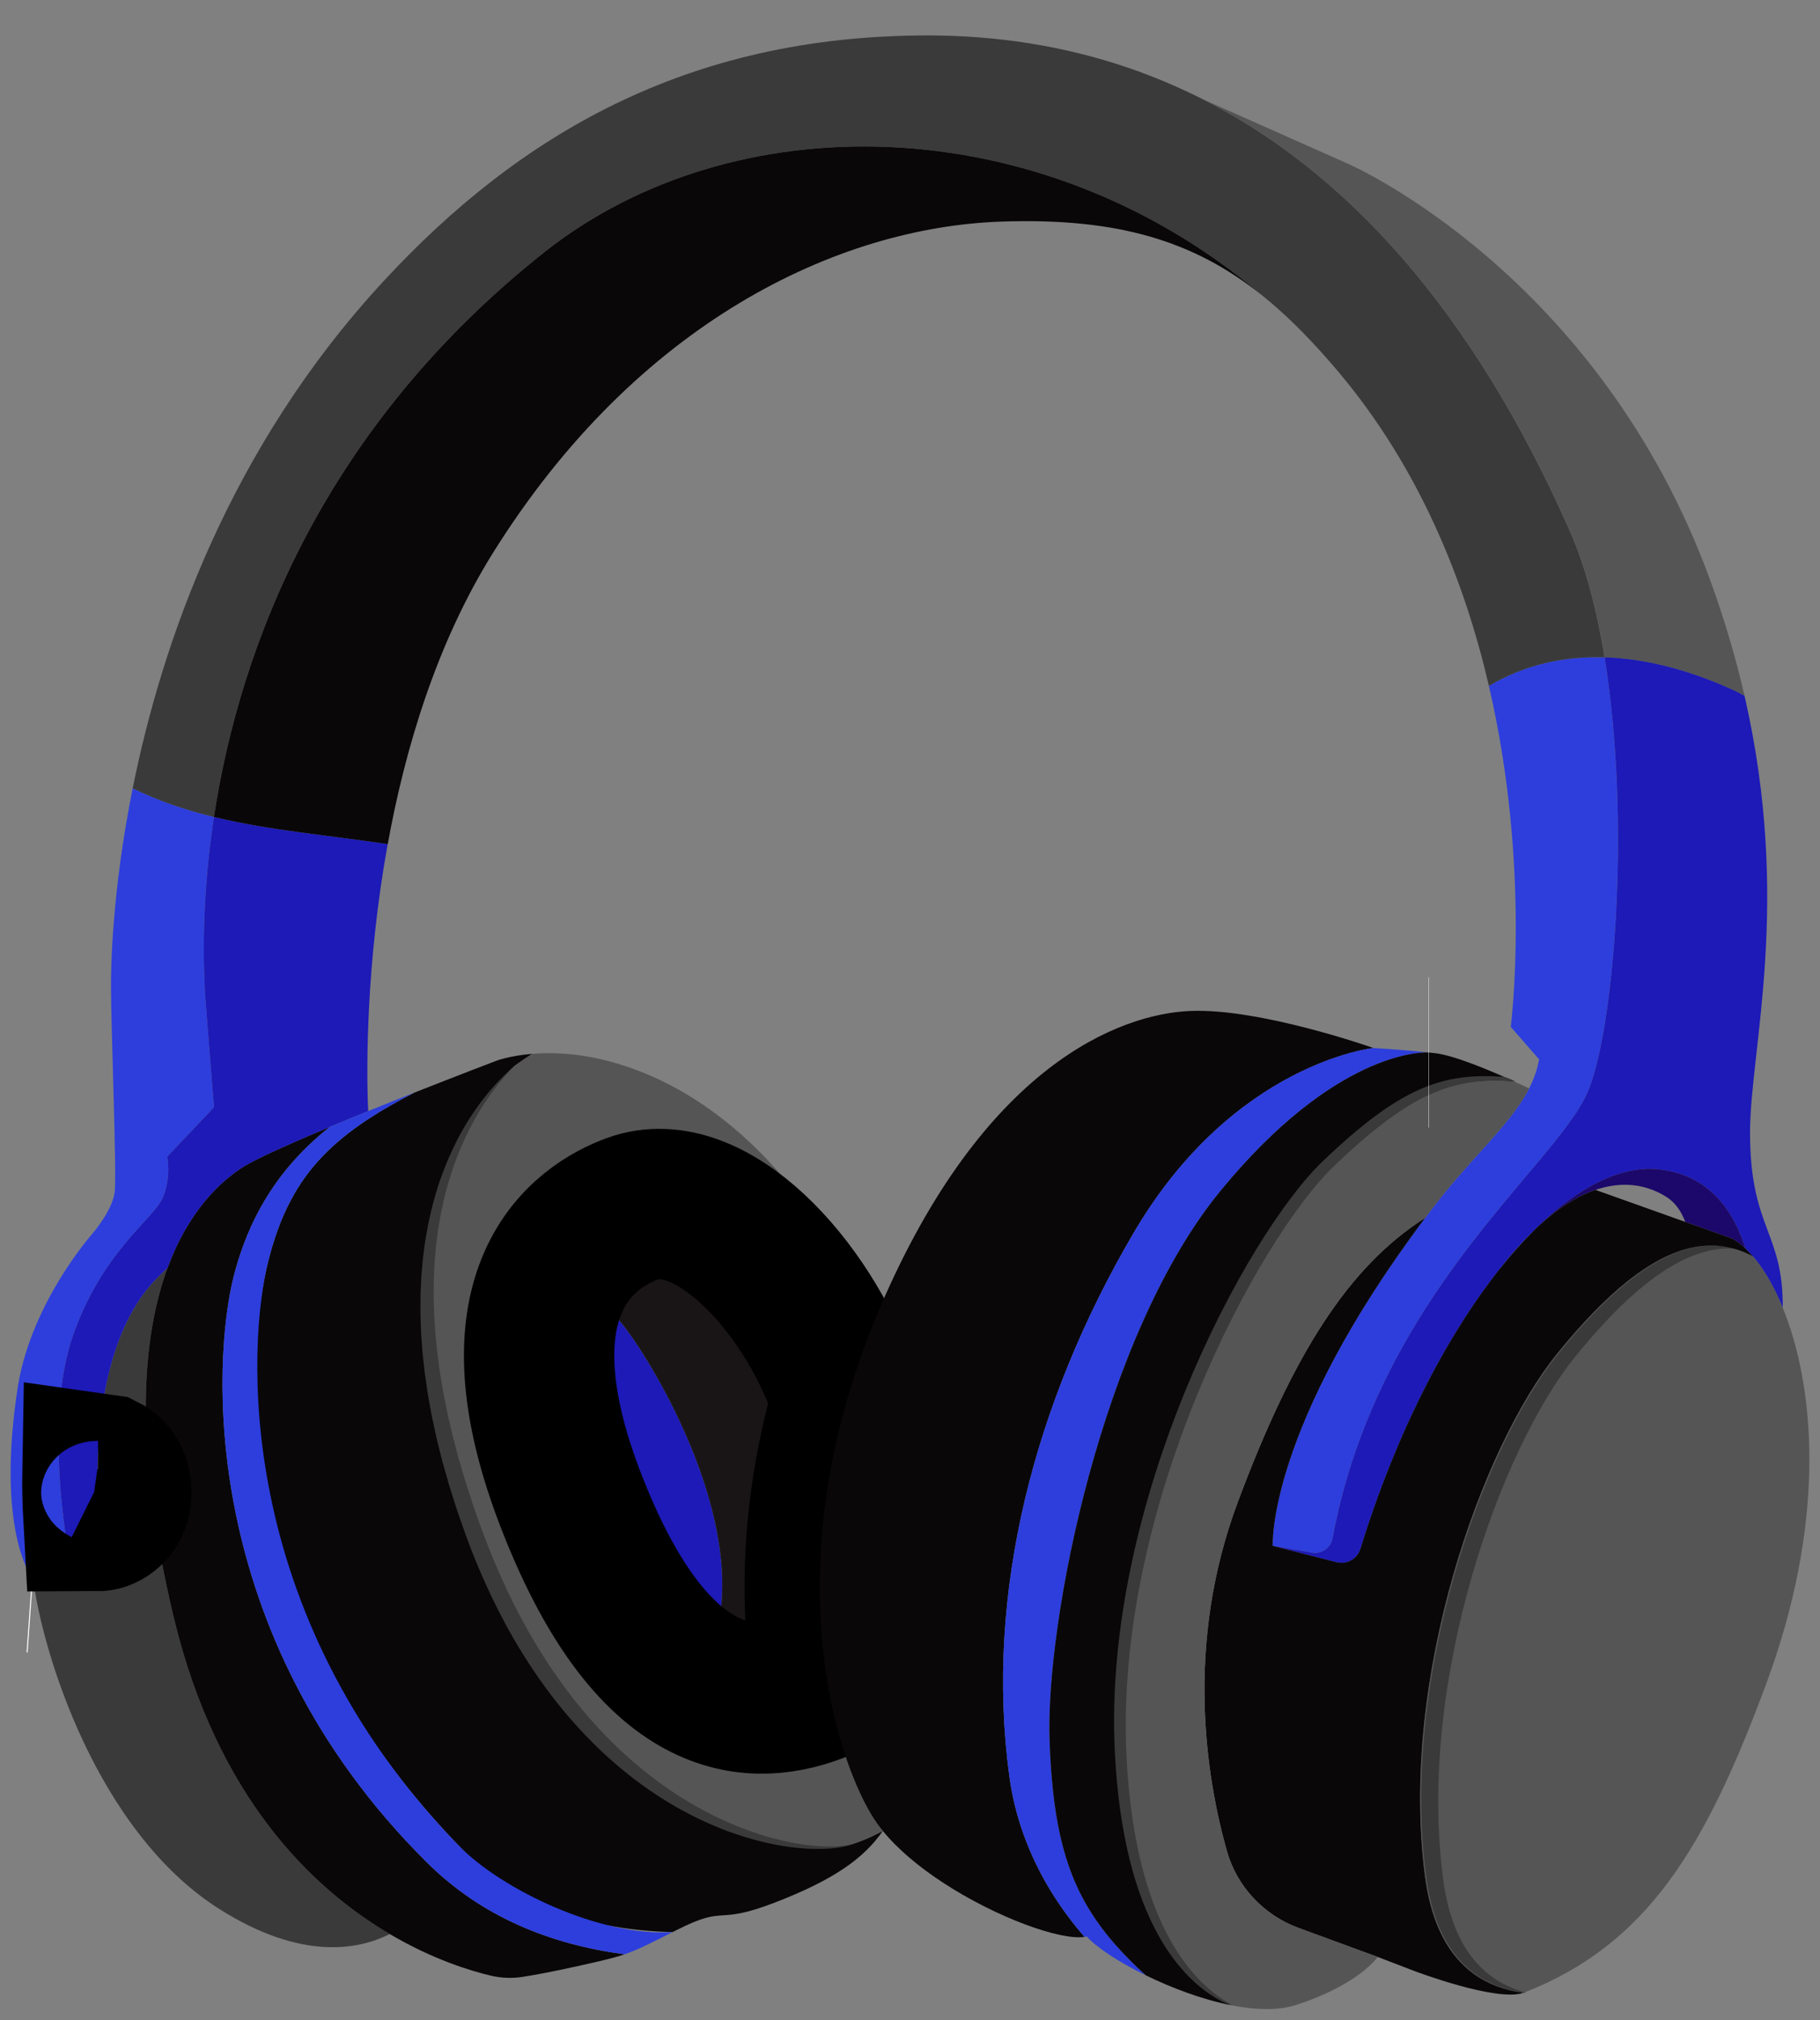
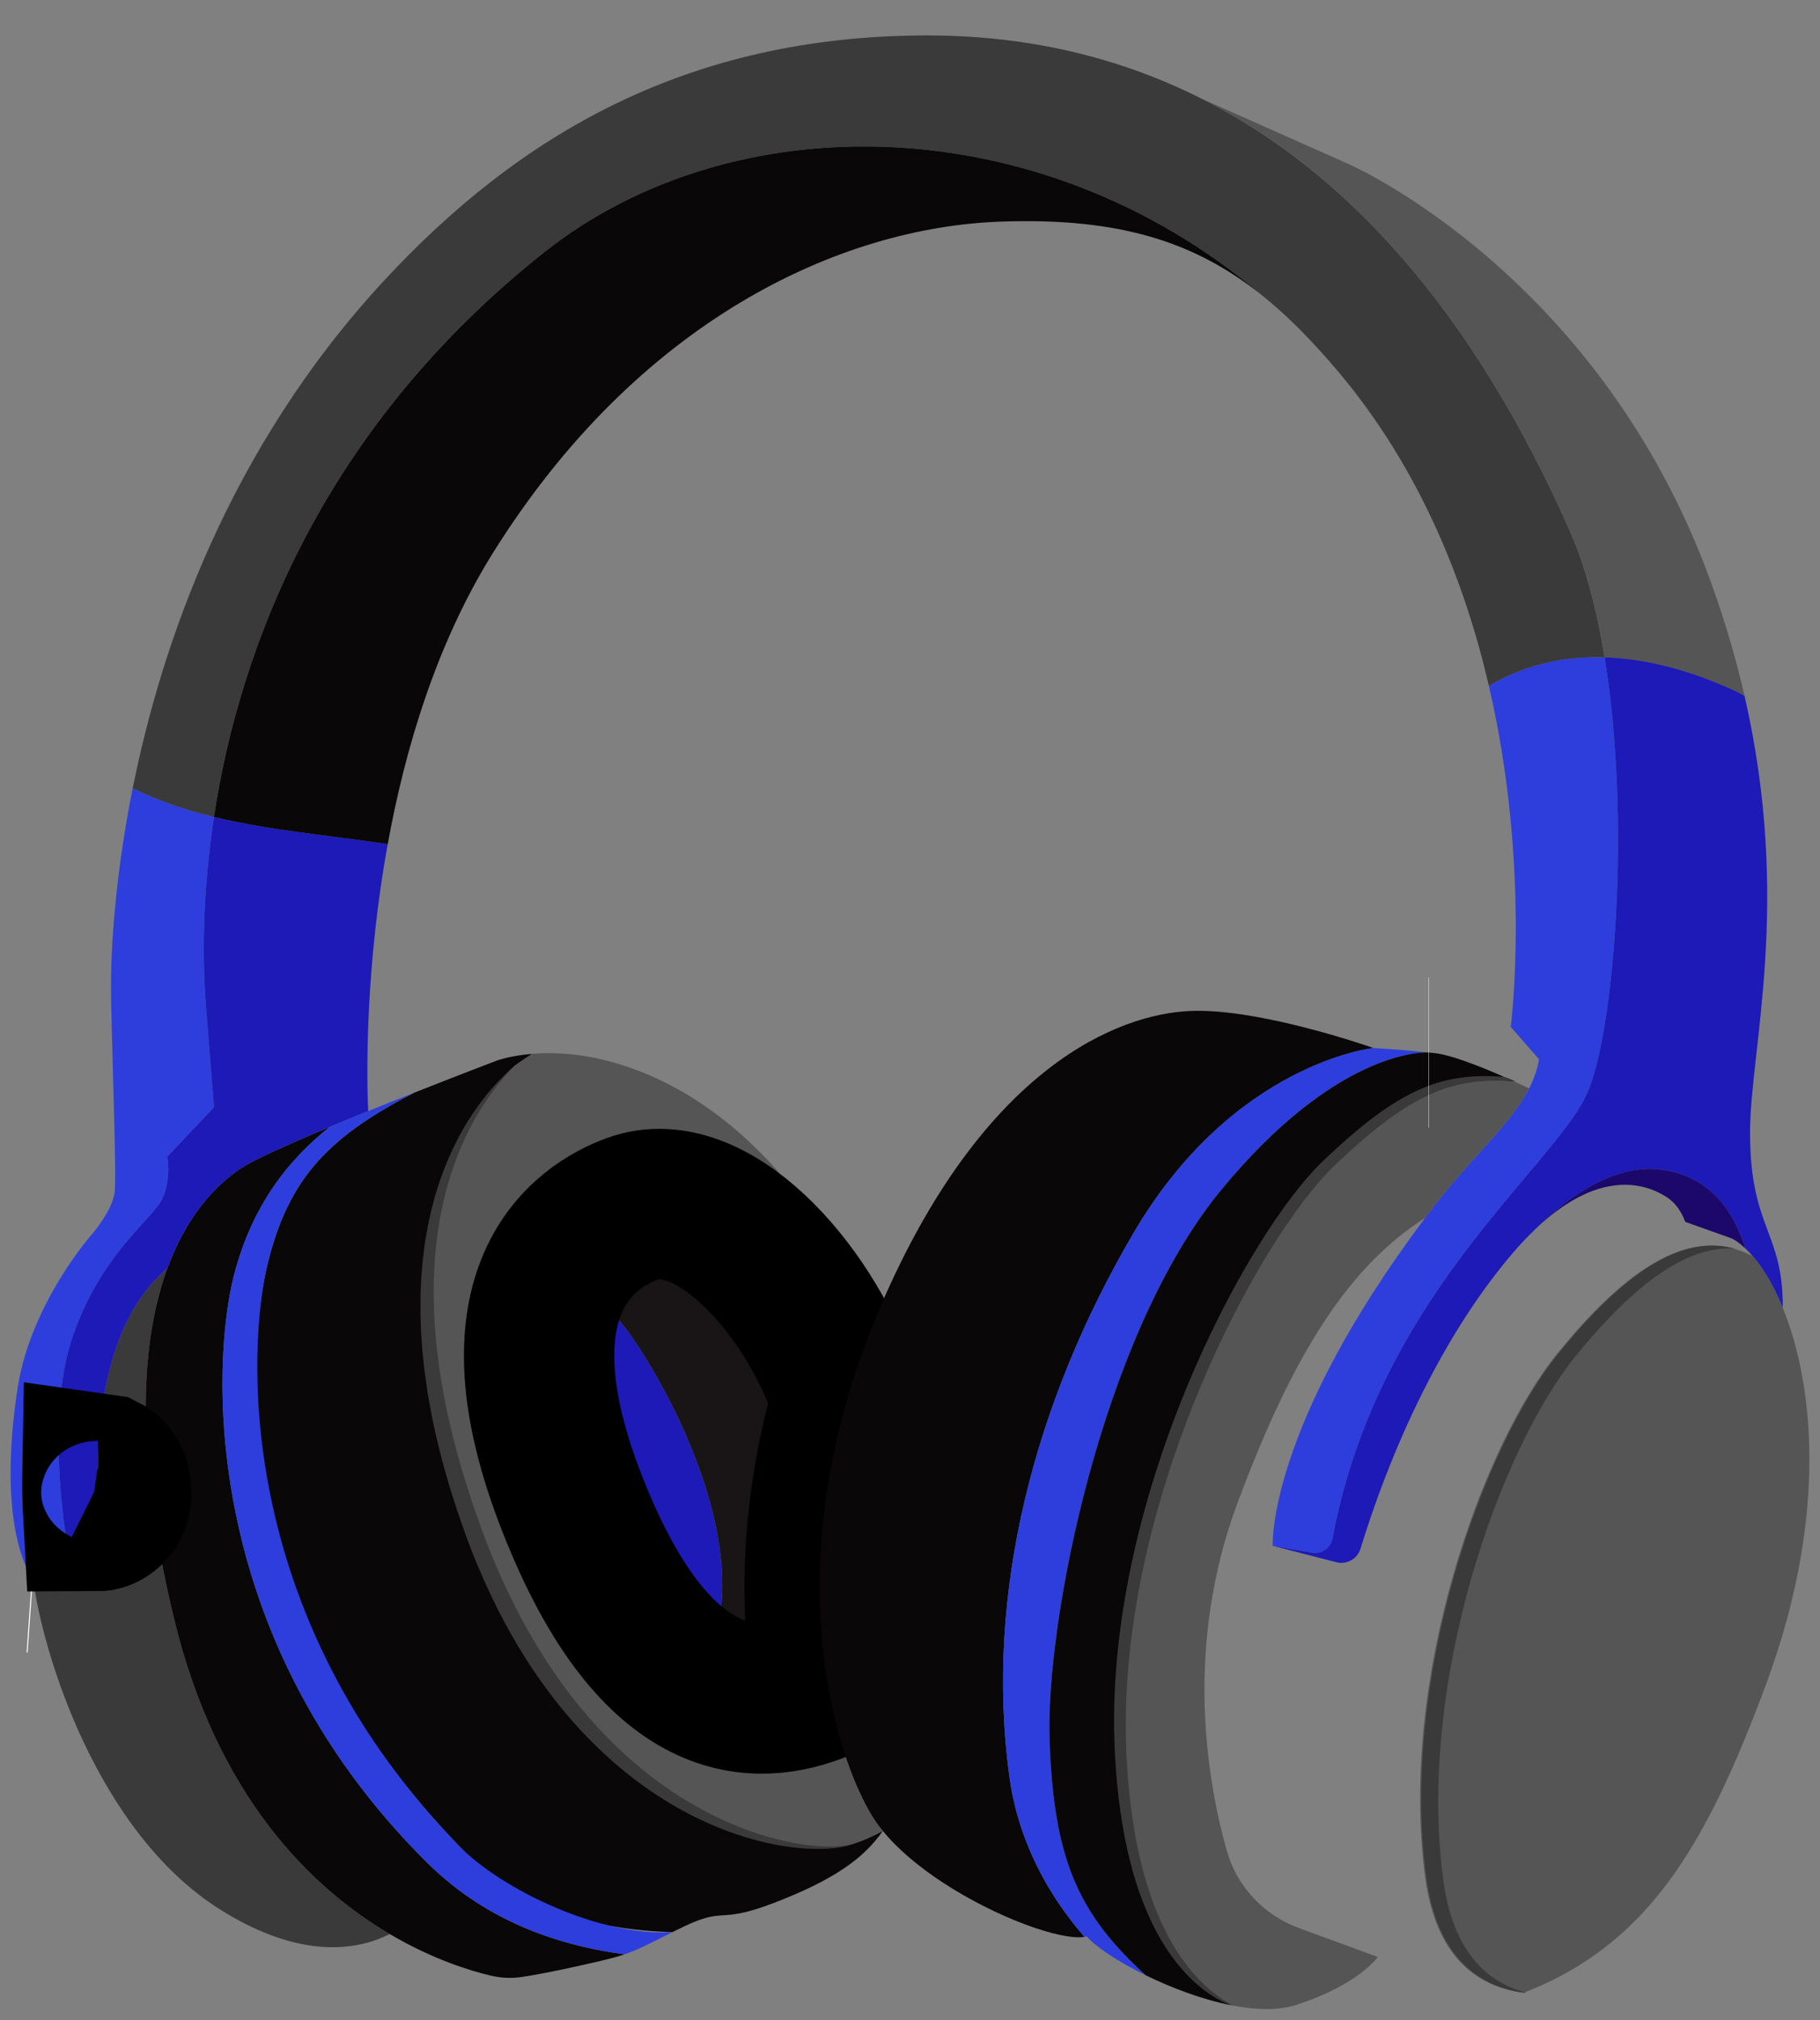
<svg xmlns="http://www.w3.org/2000/svg" width="73" height="81" viewBox="0 0 73 81" fill="none">
  <rect x="0" y="0" width="73" height="81" fill="#808080" stroke="none" />
  <g clip-path="url(#clip0_960_14883)">
    <path d="M35.41 73.418C34.666 74.497 33.473 75.371 31.069 76.295C28.642 77.228 29.196 76.36 27.172 77.378C27.104 77.412 27.039 77.444 26.976 77.476C23.826 77.392 20.895 76.527 18.719 74.335C8.924 64.463 9.946 53.816 10.755 50.593C10.987 49.668 11.275 48.866 11.655 48.148C12.336 46.852 13.309 45.834 14.769 44.876C15.318 44.516 15.934 44.165 16.631 43.809L16.633 43.809C18.457 43.088 19.912 42.535 19.912 42.535C19.912 42.535 20.442 42.333 21.351 42.258C20.895 42.551 20.635 42.746 20.635 42.746C18.421 44.782 14.929 50.384 19.017 61.493C23.441 73.513 32.389 74.642 34.263 73.921C34.263 73.921 34.739 73.781 35.41 73.418L35.41 73.418Z" fill="#090708" />
    <path d="M35.41 73.417C34.739 73.78 34.263 73.919 34.263 73.919C32.39 74.641 23.441 73.512 19.017 61.492C14.929 50.383 18.421 44.781 20.635 42.745C20.635 42.745 20.894 42.55 21.351 42.257C22.11 42.197 23.138 42.224 24.341 42.533C26.956 43.205 31.488 45.362 35.05 53.025C34.616 54.092 34.257 55.135 33.965 56.15C33.924 56.019 33.882 55.892 33.837 55.767C32.347 51.525 28.475 47.33 25.363 48.471C24.504 48.787 22.901 49.603 22.102 51.62C21.395 53.403 21.317 56.123 22.935 60.262C24.618 64.57 26.489 66.679 28.274 67.564C29.991 68.418 31.628 68.141 32.943 67.6C33.028 67.564 33.11 67.525 33.19 67.478C33.59 69.877 34.313 71.706 34.964 72.788C35.091 73 35.241 73.21 35.41 73.417Z" fill="#555555" />
    <path d="M4.452 39.522C4.452 41.176 4.686 47.05 4.601 47.792C4.516 48.536 3.708 49.469 3.708 49.469C3.708 49.469 1.301 52.161 0.727 55.532C-0.19 61.365 1.279 63.251 1.279 63.251L1.318 63.226L2.163 62.653C2.516 62.413 2.7 61.998 2.638 61.577C2.413 60.059 2.001 56.309 2.897 53.645C4.049 50.232 6.17 48.866 6.526 48.033C6.88 47.198 6.71 46.379 6.71 46.379L8.583 44.399L8.243 40.102C8.109 38.146 8.147 35.613 8.582 32.759C7.462 32.486 6.37 32.125 5.323 31.608C4.486 35.775 4.452 38.826 4.452 39.522L4.452 39.522Z" fill="#2D3EDC" />
    <path d="M59.72 27.506C61.426 34.851 60.596 41.177 60.596 41.177L61.732 42.478C61.659 42.894 61.521 43.277 61.332 43.647C60.644 44.995 59.259 46.181 57.7 48.132C57.516 48.37 57.337 48.604 57.165 48.835C50.799 57.31 51.05 61.988 51.05 61.988L52.626 62.261C53.01 62.327 53.375 62.073 53.447 61.691C54.709 54.895 58.543 50.336 61.192 47.189C62.337 45.83 63.26 44.734 63.662 43.835C64.725 41.453 65.443 33.015 64.36 26.358C62.751 26.308 61.168 26.641 59.72 27.506L59.72 27.506Z" fill="#2D3EDC" />
    <path d="M48.217 3.966C47.523 3.616 46.823 3.306 46.115 3.033C45.852 2.929 45.59 2.834 45.326 2.743C42.697 1.835 39.974 1.421 37.202 1.421C27.548 1.421 20.792 5.435 15.397 11.261C9.161 17.994 6.477 25.862 5.323 31.609C6.37 32.125 7.462 32.487 8.582 32.759C9.629 25.873 12.987 17.12 21.834 10.111C29.35 4.158 41.654 4.254 50.603 11.829C50.615 11.839 50.627 11.848 50.641 11.86C51.518 12.564 52.359 13.397 53.209 14.361C53.22 14.373 53.23 14.384 53.24 14.396C53.315 14.481 53.39 14.568 53.465 14.654C53.542 14.742 53.619 14.832 53.695 14.924C56.948 18.792 58.747 23.315 59.72 27.506C61.168 26.641 62.75 26.308 64.36 26.358C64.054 24.481 63.606 22.745 62.981 21.326C59.02 12.33 53.908 6.84 48.217 3.966L48.217 3.966Z" fill="#3A3A3A" />
    <path d="M69.972 27.898C69.641 26.459 69.205 24.948 68.631 23.362C64.127 10.92 54.066 6.566 54.066 6.566L48.217 3.966C53.908 6.84 59.02 12.33 62.981 21.327C63.606 22.745 64.054 24.481 64.36 26.359C66.17 26.415 68.014 26.956 69.739 27.774C69.813 27.823 69.891 27.863 69.972 27.899L69.972 27.898Z" fill="#555555" />
    <path d="M69.972 27.899C69.891 27.863 69.812 27.823 69.739 27.774C68.014 26.955 66.17 26.415 64.36 26.358C65.443 33.015 64.725 41.453 63.662 43.835C63.26 44.734 62.337 45.83 61.192 47.189C58.544 50.336 54.709 54.895 53.447 61.691C53.375 62.073 53.011 62.327 52.626 62.261L51.05 61.988L53.605 62.645C54.017 62.75 54.443 62.514 54.568 62.108C55.988 57.492 58.007 53.587 60.154 50.886L60.157 50.882C60.631 50.273 61.084 49.768 61.516 49.352C61.523 49.344 61.53 49.337 61.537 49.33C63.249 47.63 64.979 46.736 66.502 46.889C68.616 47.099 69.574 48.653 70.006 50.061C70.1 50.15 70.201 50.255 70.31 50.382C70.311 50.382 70.311 50.384 70.313 50.384C70.671 50.803 71.098 51.447 71.499 52.425C71.5 52.428 71.5 52.43 71.502 52.433C71.504 52.435 71.504 52.438 71.505 52.44C71.529 49.384 70.194 49.274 70.194 45.418C70.194 42.091 71.882 36.215 69.972 27.899L69.972 27.899Z" fill="#1D1AB7" />
    <path d="M70.006 50.061C69.676 49.75 69.454 49.658 69.454 49.658L67.596 48.997C67.441 48.59 67.212 48.244 66.885 48.026C66.425 47.721 65.425 47.227 63.996 47.714L63.994 47.714C63.279 47.959 62.454 48.447 61.536 49.329C63.248 47.629 64.979 46.735 66.502 46.888C68.616 47.098 69.573 48.652 70.006 50.06L70.006 50.061Z" fill="#1C086A" />
    <path d="M1.321 63.255L1.279 63.252" stroke="white" stroke-width="6.03" stroke-miterlimit="10" />
    <path d="M4.665 59.849C4.665 60.538 4.161 60.789 3.945 60.79C3.914 60.247 3.895 59.599 3.909 58.894L4.219 58.938C4.219 58.938 4.665 59.16 4.665 59.849L4.665 59.849Z" fill="#1C086A" />
    <path d="M15.633 77.554C14.423 78.168 12.125 78.658 8.797 76.55C3.889 73.44 1.686 66.253 1.322 63.255L2.11 63.33L3.458 62.726C3.833 62.558 4.059 62.173 4.02 61.766C3.994 61.503 3.967 61.174 3.945 60.79C4.161 60.788 4.666 60.538 4.666 59.849C4.666 59.16 4.219 58.938 4.219 58.938L3.909 58.894C3.959 56.428 4.415 53.256 6.199 51.356C6.368 51.176 6.541 51.006 6.72 50.842C5.73 53.538 5.299 57.884 6.965 64.844C8.693 72.057 12.515 75.719 15.633 77.554L15.633 77.554Z" fill="#3A3A3A" />
    <path d="M17.115 74.675C7.841 65.461 8.555 54.443 9.364 51.22C9.597 50.294 9.921 49.423 10.348 48.612L10.35 48.612C11.028 47.325 11.97 46.184 13.229 45.188C12.738 45.394 12.266 45.594 11.832 45.786C10.817 46.23 10.006 46.617 9.648 46.86C8.963 47.321 7.616 48.414 6.721 50.84L6.72 50.842C5.73 53.537 5.299 57.884 6.965 64.843C8.692 72.057 12.515 75.718 15.632 77.554C17.367 78.576 18.883 79.034 19.699 79.225C20.107 79.32 20.528 79.337 20.942 79.274C21.388 79.206 22.103 79.078 23.169 78.84C24.111 78.63 24.606 78.518 25.051 78.367C22.116 77.972 19.358 76.903 17.115 74.675L17.115 74.675Z" fill="#090708" />
    <path d="M20.636 42.746C20.031 43.355 19.521 44.047 19.099 44.783C18.674 45.519 18.341 46.302 18.081 47.106L18.057 47.181L18.035 47.257L17.99 47.409C17.961 47.51 17.93 47.611 17.903 47.713L17.826 48.02L17.788 48.174C17.775 48.225 17.766 48.277 17.755 48.328L17.69 48.638C17.68 48.69 17.668 48.741 17.659 48.794L17.633 48.949L17.581 49.261L17.568 49.339L17.558 49.418L17.538 49.575L17.498 49.888C17.491 49.941 17.487 49.993 17.482 50.046L17.468 50.203L17.44 50.518C17.434 50.571 17.433 50.624 17.43 50.676L17.422 50.834L17.406 51.15L17.402 51.229L17.401 51.308L17.399 51.466L17.395 51.782C17.395 51.835 17.393 51.888 17.394 51.941L17.398 52.099L17.405 52.415C17.408 52.52 17.408 52.626 17.416 52.731L17.454 53.363L17.514 53.993C17.519 54.046 17.523 54.098 17.529 54.151L17.55 54.308L17.59 54.622L17.631 54.936L17.683 55.249L17.734 55.562C17.751 55.666 17.767 55.77 17.788 55.874L17.911 56.496C17.921 56.548 17.93 56.6 17.942 56.651L17.978 56.806L18.049 57.115L18.12 57.424L18.138 57.502L18.158 57.578L18.198 57.732L18.358 58.346L18.379 58.423L18.401 58.5L18.445 58.652L18.535 58.957C18.596 59.16 18.651 59.364 18.72 59.565C18.852 59.968 18.975 60.373 19.122 60.771L19.335 61.371C19.41 61.569 19.485 61.767 19.562 61.964C19.87 62.752 20.212 63.526 20.591 64.281L20.662 64.423C20.685 64.47 20.71 64.517 20.734 64.564L20.881 64.844C20.929 64.939 20.982 65.03 21.032 65.123C21.083 65.215 21.132 65.309 21.185 65.4C21.292 65.582 21.394 65.767 21.506 65.946L21.67 66.216L21.839 66.484C21.868 66.528 21.895 66.573 21.924 66.617L22.012 66.749C22.071 66.836 22.128 66.925 22.188 67.012C22.309 67.185 22.427 67.359 22.553 67.528C22.801 67.87 23.06 68.203 23.329 68.527C23.596 68.853 23.879 69.167 24.169 69.473C24.242 69.549 24.313 69.627 24.389 69.701L24.612 69.924L24.841 70.143C24.879 70.18 24.917 70.216 24.956 70.251L25.073 70.358C25.386 70.641 25.707 70.915 26.04 71.174C26.373 71.434 26.718 71.679 27.07 71.912C27.777 72.375 28.523 72.782 29.302 73.117C30.081 73.451 30.893 73.713 31.728 73.881C31.937 73.921 32.147 73.957 32.358 73.984C32.57 74.01 32.782 74.029 32.995 74.038C33.208 74.048 33.422 74.049 33.635 74.033C33.847 74.017 34.06 73.987 34.265 73.921C34.166 73.963 34.063 73.995 33.959 74.023C33.854 74.048 33.748 74.07 33.641 74.085C33.427 74.118 33.211 74.134 32.995 74.141C32.778 74.147 32.561 74.142 32.345 74.129C32.129 74.115 31.913 74.094 31.698 74.067C30.838 73.953 29.993 73.727 29.178 73.426C28.771 73.274 28.371 73.102 27.979 72.912C27.587 72.722 27.205 72.513 26.832 72.289C26.085 71.84 25.379 71.324 24.718 70.757L24.595 70.65C24.553 70.615 24.513 70.579 24.473 70.542L24.23 70.323L23.993 70.099C23.913 70.024 23.838 69.946 23.76 69.87C23.453 69.561 23.155 69.243 22.871 68.914L22.764 68.79L22.659 68.665C22.59 68.581 22.519 68.499 22.451 68.414L22.248 68.158C22.18 68.073 22.117 67.985 22.05 67.899C21.918 67.727 21.793 67.549 21.665 67.373C21.603 67.284 21.542 67.194 21.48 67.104L21.388 66.97C21.357 66.925 21.328 66.879 21.298 66.834C20.819 66.109 20.384 65.356 19.991 64.583C19.599 63.809 19.246 63.017 18.928 62.212C18.85 62.01 18.774 61.807 18.698 61.604L18.484 60.993C18.337 60.588 18.21 60.175 18.079 59.763C18.011 59.558 17.957 59.349 17.897 59.141L17.808 58.83L17.764 58.673L17.742 58.596L17.722 58.517C17.619 58.097 17.505 57.68 17.421 57.256L17.353 56.938L17.319 56.78C17.308 56.727 17.3 56.673 17.289 56.62L17.174 55.981C17.154 55.875 17.139 55.768 17.124 55.661L17.078 55.339L17.032 55.018L16.997 54.695L16.962 54.372L16.945 54.21C16.94 54.156 16.937 54.102 16.933 54.048L16.887 53.4L16.866 52.75C16.861 52.642 16.864 52.533 16.864 52.425L16.866 52.099L16.866 51.937C16.866 51.882 16.87 51.828 16.872 51.774L16.887 51.449L16.894 51.286L16.898 51.205L16.905 51.124L16.932 50.8L16.946 50.638C16.951 50.584 16.954 50.529 16.962 50.476L17.002 50.153L17.022 49.991C17.029 49.937 17.035 49.884 17.045 49.83L17.099 49.509C17.246 48.654 17.462 47.809 17.769 46.998C18.077 46.188 18.46 45.404 18.941 44.686C19.181 44.326 19.439 43.98 19.721 43.654C20.006 43.33 20.309 43.023 20.638 42.747L20.636 42.746Z" fill="#3A3A3A" />
    <path d="M14.752 44.147C14.758 44.34 14.764 44.477 14.769 44.554C14.249 44.764 13.729 44.978 13.229 45.188C12.738 45.394 12.266 45.594 11.832 45.786C10.816 46.23 10.006 46.617 9.648 46.86C8.963 47.321 7.616 48.414 6.721 50.84L6.719 50.842C6.54 51.006 6.367 51.176 6.198 51.355C4.415 53.256 3.958 56.428 3.909 58.893C3.895 59.599 3.914 60.247 3.945 60.79C3.967 61.173 3.994 61.503 4.02 61.766C4.059 62.173 3.832 62.558 3.458 62.726L2.11 63.33L1.321 63.255C1.318 63.245 1.318 63.235 1.318 63.227L2.163 62.653C2.516 62.414 2.7 61.998 2.638 61.578C2.413 60.059 2.001 56.31 2.897 53.646C4.049 50.232 6.169 48.867 6.526 48.034C6.88 47.199 6.709 46.38 6.709 46.38L8.583 44.4L8.242 40.102C8.11 38.146 8.147 35.614 8.582 32.76C10.837 33.308 13.205 33.493 15.55 33.849C14.678 38.659 14.709 42.783 14.751 44.147L14.752 44.147Z" fill="#1D1AB7" />
    <path d="M26.976 77.475C26.005 77.966 25.56 78.193 25.051 78.366C22.116 77.971 19.358 76.902 17.115 74.675C7.841 65.461 8.555 54.443 9.364 51.22C9.597 50.294 9.921 49.423 10.348 48.612L10.35 48.612C11.028 47.324 11.97 46.184 13.229 45.188C13.73 44.978 14.249 44.764 14.769 44.554C15.404 44.296 16.038 44.044 16.631 43.808C15.934 44.164 15.318 44.515 14.769 44.875C13.309 45.833 12.336 46.851 11.655 48.147C11.275 48.865 10.987 49.667 10.755 50.592C9.946 53.815 9.278 64.618 18.387 73.996C20.125 75.786 24.128 77.684 26.976 77.475Z" fill="#2D3EDC" />
    <path d="M4.665 59.849C4.665 60.538 4.161 60.789 3.944 60.79C3.914 60.247 3.895 59.599 3.908 58.894L4.218 58.938C4.218 58.938 4.665 59.16 4.665 59.849L4.665 59.849Z" stroke="black" stroke-width="6.03" stroke-miterlimit="10" />
    <path d="M21.835 10.111C12.988 17.12 9.63 25.873 8.582 32.759C10.837 33.307 13.204 33.493 15.552 33.849C16.243 30.044 17.501 25.81 19.77 22.175C25.562 12.9 33.625 9.112 40.154 8.886C44.849 8.723 47.898 9.67 50.603 11.829C41.655 4.254 29.351 4.158 21.835 10.111L21.835 10.111Z" fill="#090708" />
    <path d="M28.897 64.674C28.739 65.853 28.517 66.803 28.274 67.565C26.489 66.679 24.618 64.57 22.935 60.263C21.317 56.123 21.395 53.404 22.102 51.621C23.339 51.473 24.008 52.014 24.852 52.968C25.788 54.028 29.536 59.924 28.897 64.674Z" fill="#1D1AB7" />
    <path d="M33.19 67.478C33.11 67.525 33.028 67.564 32.943 67.6C31.628 68.141 29.991 68.418 28.274 67.564C28.518 66.803 28.739 65.852 28.897 64.673C29.536 59.923 25.788 54.028 24.852 52.967C24.008 52.014 23.339 51.473 22.102 51.62C22.901 49.603 24.504 48.787 25.363 48.471C28.475 47.33 32.347 51.525 33.837 55.767C33.882 55.892 33.924 56.019 33.965 56.15C32.689 60.593 32.688 64.482 33.19 67.478L33.19 67.478Z" fill="#191517" />
    <path d="M33.965 56.15C33.925 56.019 33.882 55.892 33.838 55.767C32.347 51.525 28.475 47.33 25.363 48.471C24.504 48.787 22.901 49.603 22.102 51.62C21.395 53.403 21.317 56.123 22.936 60.262C24.619 64.57 26.489 66.679 28.274 67.564C29.991 68.418 31.629 68.141 32.944 67.6C33.029 67.564 33.111 67.525 33.191 67.478C32.688 64.482 32.69 60.593 33.966 56.15L33.965 56.15Z" stroke="black" stroke-width="6.03" stroke-miterlimit="10" />
    <path d="M55.089 42.025C55.089 42.025 49.467 42.619 45.464 49.447C41.461 56.276 39.501 63.91 40.481 71.206C40.624 72.269 40.905 73.248 41.285 74.147C41.852 75.504 42.641 76.677 43.498 77.669C42.517 77.814 39.949 76.887 37.805 75.481C36.871 74.868 36.018 74.164 35.41 73.418C35.241 73.211 35.091 73 34.963 72.788C34.312 71.706 33.59 69.877 33.19 67.478C32.687 64.482 32.689 60.594 33.965 56.15C34.257 55.136 34.616 54.092 35.05 53.025C35.125 52.837 35.204 52.649 35.285 52.459C39.459 42.704 44.91 40.668 47.721 40.54C50.532 40.413 55.089 42.025 55.089 42.025L55.089 42.025Z" fill="#090708" />
    <path d="M70.829 67.558C68.418 74.047 66.098 77.963 61.136 79.901C61.127 79.904 61.12 79.907 61.112 79.911L61.11 79.911C59.274 79.671 57.584 78.509 57.155 75.235C56.112 67.304 59.432 58.015 62.456 54.283C64.439 51.836 66.214 50.392 67.846 50.035C68.616 49.867 69.354 49.94 70.066 50.262C70.147 50.298 70.228 50.339 70.309 50.383C70.311 50.383 70.311 50.384 70.313 50.384C70.67 50.803 71.098 51.448 71.498 52.425C71.5 52.429 71.5 52.43 71.502 52.434C71.503 52.435 71.503 52.439 71.505 52.44C71.588 52.649 71.674 52.87 71.754 53.109C72.748 56.022 73.241 61.069 70.829 67.558L70.829 67.558Z" fill="#555555" />
    <path d="M69.585 50.07C69.255 50.048 68.917 50.075 68.575 50.15C66.943 50.508 65.168 51.951 63.185 54.398C60.162 58.13 56.842 67.419 57.884 75.35C58.262 78.234 59.618 79.479 61.191 79.897C61.189 79.898 61.185 79.898 61.184 79.9C61.175 79.903 61.169 79.907 61.16 79.91L61.158 79.91C59.322 79.671 57.632 78.509 57.203 75.234C56.16 67.303 59.48 58.015 62.504 54.282C64.487 51.836 66.262 50.392 67.894 50.034C68.475 49.907 69.039 49.917 69.586 50.07L69.585 50.07Z" fill="#3A3A3A" />
-     <path d="M70.309 50.382C70.228 50.338 70.147 50.297 70.066 50.261C69.353 49.939 68.616 49.866 67.846 50.034C66.214 50.392 64.439 51.836 62.456 54.282C59.432 58.014 56.112 67.303 57.155 75.234C57.584 78.509 59.274 79.671 61.11 79.91C60.032 80.29 56.736 79.038 56.736 79.038L55.259 78.472L52.085 77.308C50.681 76.792 49.607 75.642 49.205 74.206C48.384 71.28 47.513 65.959 49.637 60.262C51.862 54.292 54.088 50.794 57.165 48.834C50.799 57.31 51.049 61.988 51.049 61.988L53.605 62.644C54.017 62.749 54.443 62.514 54.567 62.108C55.988 57.492 58.007 53.586 60.153 50.886L60.157 50.882C60.605 50.317 61.059 49.806 61.516 49.352C61.523 49.343 61.529 49.337 61.536 49.33C62.454 48.448 63.279 47.959 63.994 47.715L63.996 47.715L67.595 48.998L69.454 49.659C69.454 49.659 69.675 49.751 70.006 50.061C70.099 50.15 70.2 50.255 70.309 50.382L70.309 50.382Z" fill="#090708" />
    <path d="M61.332 43.647C60.644 44.995 59.259 46.181 57.7 48.132C57.516 48.37 57.337 48.604 57.165 48.834C54.089 50.794 51.862 54.292 49.638 60.262C47.513 65.959 48.384 71.28 49.205 74.206C49.607 75.641 50.682 76.792 52.086 77.308L55.259 78.472C55.259 78.472 54.522 79.574 51.994 80.395C51.263 80.633 50.338 80.599 49.365 80.406L49.364 80.406C47.852 79.59 45.469 77.235 45.123 70.459C44.612 60.424 50.404 49.659 53.471 46.733C56.537 43.806 58.24 43.17 60.721 43.36C61.09 43.528 61.332 43.647 61.332 43.647L61.332 43.647Z" fill="#555555" />
    <path d="M57.291 42.203C57.044 42.191 53.554 42.15 48.956 47.75C44.186 53.561 41.929 65.055 42.099 69.805C42.152 71.295 42.285 72.534 42.525 73.609C43.052 75.959 44.108 77.531 45.954 79.208C45.951 79.206 45.946 79.204 45.943 79.203C45.941 79.201 45.939 79.199 45.937 79.199C44.844 78.663 43.963 78.075 43.59 77.652C43.561 77.659 43.53 77.665 43.498 77.669C42.641 76.677 41.853 75.504 41.285 74.147C40.906 73.247 40.624 72.269 40.481 71.205C39.502 63.91 41.461 56.275 45.464 49.447C49.467 42.618 55.089 42.024 55.089 42.024C55.089 42.024 56.215 42.089 57.291 42.203L57.291 42.203Z" fill="#2D3EDC" />
    <path d="M60.72 43.36C58.24 43.17 56.537 43.806 53.47 46.733C50.404 49.659 44.612 60.424 45.123 70.459C45.469 77.235 47.852 79.589 49.363 80.405C48.208 80.173 46.987 79.713 45.955 79.207C44.108 77.531 43.052 75.959 42.525 73.609C42.285 72.533 42.152 71.295 42.099 69.805C41.929 65.055 44.186 53.561 48.956 47.75C53.554 42.15 57.044 42.191 57.291 42.203C57.382 42.211 57.47 42.221 57.559 42.231C58.359 42.323 59.874 42.972 60.72 43.359L60.72 43.36Z" fill="#090708" />
    <path d="M60.783 43.36C58.303 43.17 56.599 43.806 53.533 46.732C50.467 49.659 44.675 60.424 45.186 70.459C45.532 77.235 47.915 79.589 49.426 80.405C49.188 80.354 48.957 80.229 48.957 80.229C47.446 79.413 45.063 77.058 44.717 70.282C44.206 60.247 49.998 49.482 53.064 46.556C56.131 43.629 57.834 42.993 60.315 43.183C60.315 43.183 60.389 43.172 60.783 43.36Z" fill="#3A3A3A" />
    <path d="M57.305 42.203L57.291 42.203" stroke="white" stroke-width="6.03" stroke-miterlimit="10" />
  </g>
  <defs>
    <clipPath id="clip0_960_14883">
      <rect width="73" height="79.989" fill="white" transform="translate(0 0.997)" />
    </clipPath>
  </defs>
</svg>